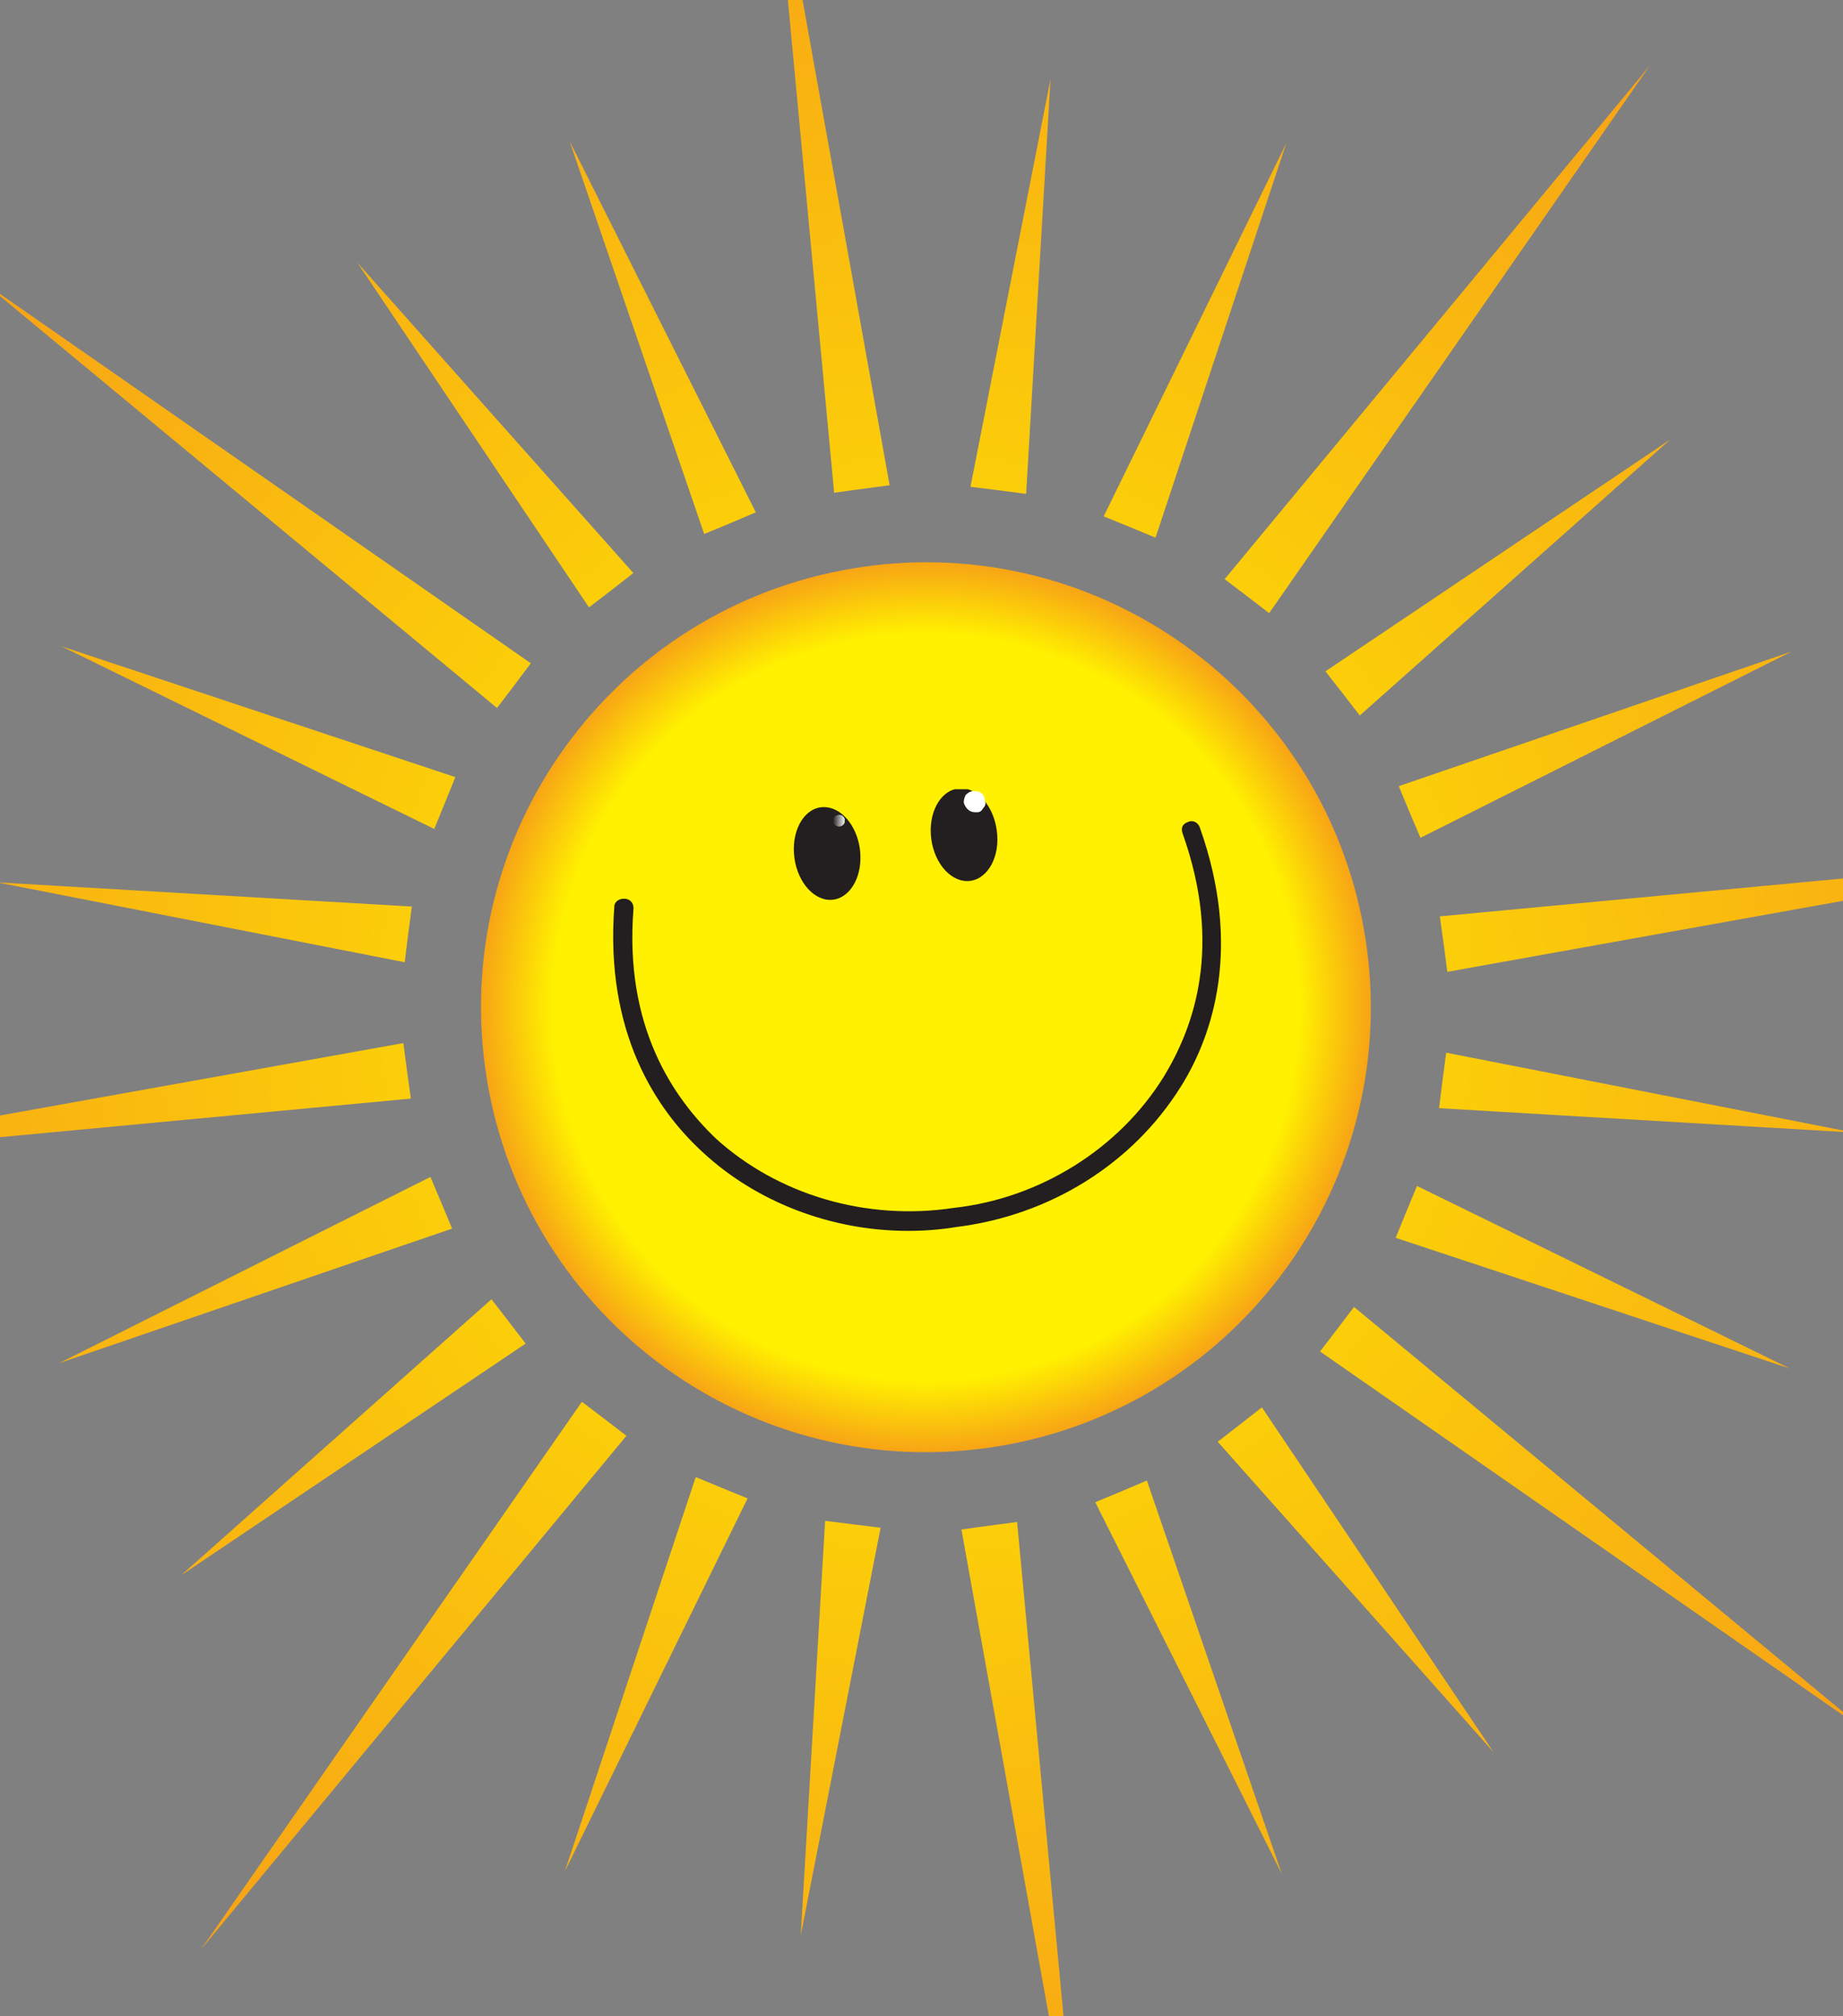
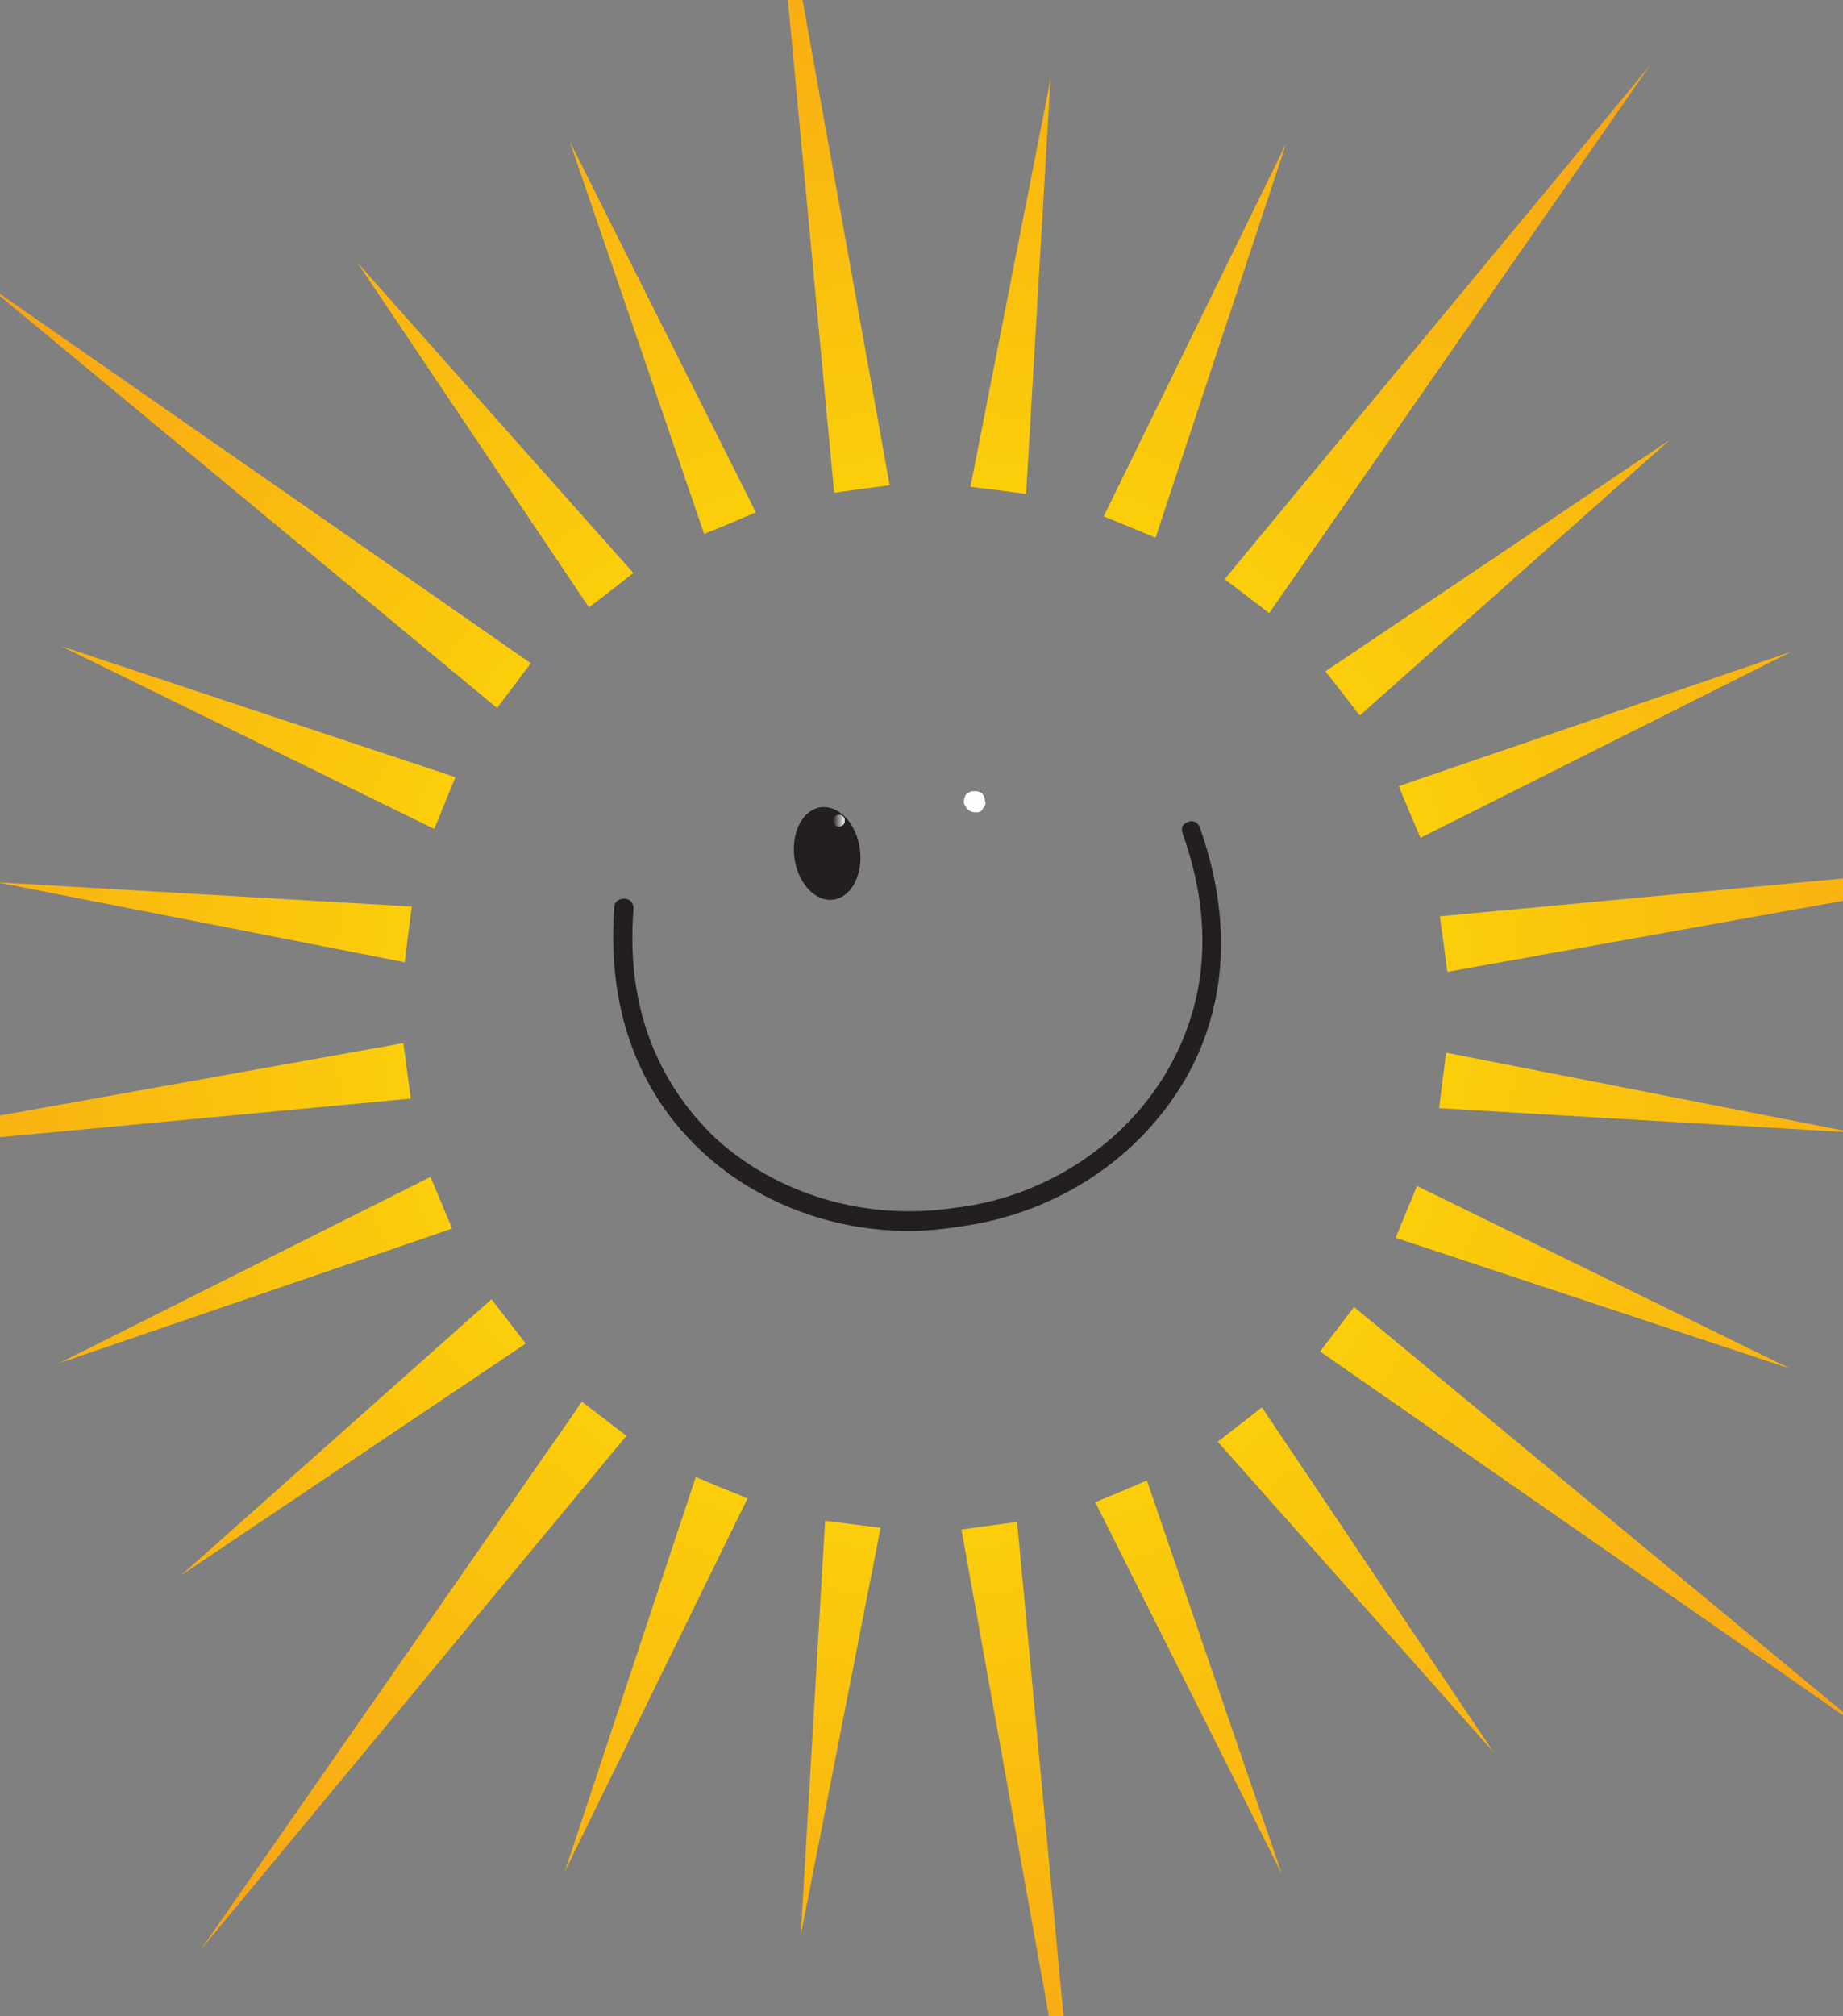
<svg xmlns="http://www.w3.org/2000/svg" viewBox="0 0 96 105" width="96" height="105">
  <rect x="0" y="0" width="96" height="105" fill="#808080" stroke="none" />
  <title>Logo completo 30 años-ai</title>
  <defs>
    <clipPath clipPathUnits="userSpaceOnUse" id="cp1">
      <path d="m-254.19-36.83h1025.41v341.81h-1025.41z" />
    </clipPath>
    <clipPath clipPathUnits="userSpaceOnUse" id="cp2">
      <path d="m-129.63 10.59l-37.14 25.7q0.26 1.94 0.85 3.85c0.9 2.93 2.34 5.57 4.22 7.91l-7.05 2.37 47.79-16.09c-1.59-0.11-2.94-1.01-3.38-2.41-0.33-1.08-0.05-2.22 0.65-3.16-1.45-0.2-2.66-1.07-3.06-2.38-0.33-1.07-0.06-2.22 0.64-3.15-1.44-0.21-2.65-1.08-3.05-2.39-0.42-1.36 0.13-2.83 1.29-3.85-1.52-0.15-2.8-1.04-3.22-2.4-0.44-1.43 0.19-2.98 1.46-4z" />
    </clipPath>
    <clipPath clipPathUnits="userSpaceOnUse" id="cp3">
-       <path d="m45.1 29.5c-12.68 1.73-21.56 13.41-19.83 26.09 1.73 12.68 13.42 21.55 26.1 19.82 12.68-1.73 21.55-13.41 19.82-26.09-1.59-11.62-11.52-20.04-22.93-20.04q-1.57 0-3.16 0.22z" />
+       <path d="m45.1 29.5q-1.57 0-3.16 0.22z" />
    </clipPath>
    <radialGradient id="g1" cx="0" cy="0" r="1" gradientUnits="userSpaceOnUse" gradientTransform="matrix(22.382,10.916,-10.916,22.382,48.224,52.451)">
      <stop offset="0" stop-color="#fff100" />
      <stop offset=".78" stop-color="#fff100" />
      <stop offset="1" stop-color="#f4811f" />
    </radialGradient>
    <clipPath clipPathUnits="userSpaceOnUse" id="cp4">
      <path d="m51.53 79.45l-1.45 0.2 6.15 34.21-3.25-34.6zm-9.82 21.34l4.16-21.23-1.44-0.18-1.45-0.18zm16.69-23.12l-1.35 0.56 9.71 19.34-7.02-20.47zm-28.98 19.79l9.52-19.43-1.35-0.55-1.35-0.56zm35.16-23.27l-1.15 0.89 14.37 16.17-12.07-17.96zm-54.12 27.34l22.17-26.76-1.16-0.89-1.16-0.88zm59.19-32.31l-0.89 1.16 28.53 19.84-26.76-22.16zm-60.22 12.82l17.95-12.07-0.89-1.16-0.89-1.15zm63.82-18.93l-0.55 1.35 20.54 6.81-19.43-9.51zm-70.17 7.88l20.47-7.01-0.56-1.34-0.57-1.35zm72.06-14.72l-0.18 1.44 21.6 1.27-21.23-4.16zm-88.34 4.19l34.6-3.25-0.2-1.45-0.19-1.44zm34.28-10.35l0.18-1.45 0.19-1.45-21.6-1.26zm53.92-2.39l0.2 1.44 0.19 1.45 34.21-6.14zm-2.14-6.78l0.56 1.35 0.57 1.34 19.33-9.7zm-50.24 2.23l0.55-1.35 0.55-1.35-20.53-6.82zm46.42-8.21l0.9 1.15 0.89 1.15 16.17-14.37zm-43.15 1.91l0.88-1.16 0.88-1.17-28.52-19.84zm4.79-5.24l1.16-0.89 1.15-0.9-14.38-16.17zm26.81-4.74l1.35 0.55 1.35 0.56 6.81-20.54zm-20.81 0.92l1.35-0.56 1.34-0.57-9.7-19.33zm13.87-2.46l1.45 0.18 1.45 0.19 1.27-21.6zm13.24 4.81l1.16 0.88 1.16 0.89 19.84-28.53zm-20.34-4.5l1.45-0.2 1.44-0.19-6.14-34.21z" />
    </clipPath>
    <radialGradient id="g2" cx="0" cy="0" r="1" gradientUnits="userSpaceOnUse" gradientTransform="matrix(83.905,22.482,-22.482,83.905,48.276,52.29)">
      <stop offset="0" stop-color="#fff100" />
      <stop offset="1" stop-color="#f4811f" />
    </radialGradient>
    <clipPath clipPathUnits="userSpaceOnUse" id="cp5">
      <path d="m42.75 42.04c-0.94 0.13-1.55 1.31-1.37 2.64 0.18 1.32 1.09 2.3 2.03 2.17 0.94-0.13 1.56-1.31 1.38-2.64-0.17-1.25-0.99-2.18-1.87-2.18q-0.08 0-0.17 0.01z" />
    </clipPath>
    <linearGradient id="g3" x2="1" gradientUnits="userSpaceOnUse" gradientTransform="matrix(1.662,0,0,2.179,61.285,46.977)">
      <stop offset="0" stop-color="#231f20" />
      <stop offset="1" stop-color="#fefefe" />
    </linearGradient>
    <clipPath clipPathUnits="userSpaceOnUse" id="cp6">
-       <path d="m49.89 41.07c-0.94 0.12-1.56 1.31-1.38 2.63 0.18 1.33 1.09 2.3 2.04 2.17 0.94-0.13 1.56-1.31 1.37-2.63-0.17-1.25-0.98-2.19-1.86-2.19q-0.09 0-0.17 0.02z" />
-     </clipPath>
+       </clipPath>
    <linearGradient id="g4" x2="1" gradientUnits="userSpaceOnUse" gradientTransform="matrix(1.089,0,0,1.427,61.539,46.002)">
      <stop offset="0" stop-color="#231f20" />
      <stop offset="1" stop-color="#fefefe" />
    </linearGradient>
    <clipPath clipPathUnits="userSpaceOnUse" id="cp7">
      <path d="m43.66 42.44c-0.17 0.02-0.28 0.17-0.26 0.34 0.02 0.17 0.18 0.29 0.35 0.26 0.16-0.02 0.28-0.17 0.26-0.34-0.02-0.16-0.15-0.27-0.3-0.27q-0.03 0-0.05 0.01z" />
    </clipPath>
    <linearGradient id="g5" x2="1" gradientUnits="userSpaceOnUse" gradientTransform="matrix(.654,0,0,.633,43.377,43.066)">
      <stop offset="0" stop-color="#231f20" />
      <stop offset="1" stop-color="#fefefe" />
    </linearGradient>
    <clipPath clipPathUnits="userSpaceOnUse" id="cp8">
      <path d="m50.74 41.47c-0.17 0.02-0.28 0.18-0.26 0.34 0.02 0.17 0.18 0.29 0.34 0.27 0.17-0.03 0.29-0.18 0.27-0.35-0.02-0.15-0.15-0.26-0.31-0.26q-0.02 0-0.04 0z" />
    </clipPath>
    <linearGradient id="g6" x2="1" gradientUnits="userSpaceOnUse" gradientTransform="matrix(.924,0,0,.895,61.565,42.1)">
      <stop offset="0" stop-color="#231f20" />
      <stop offset="1" stop-color="#fefefe" />
    </linearGradient>
  </defs>
  <style>		.s0 { fill: url(#g1) } 		.s1 { fill: url(#g2) } 		.s2 { fill: url(#g3) } 		.s3 { fill: url(#g4) } 		.s4 { fill: url(#g5) } 		.s5 { fill: url(#g6) } 		.s6 { fill: #fefefe } 		.s7 { fill: #231f20 } 	</style>
  <g id="Capa 1">
    <g id="&lt;Clip Group&gt;" clip-path="url(#cp1)">
      <g id="&lt;Group&gt;">
        <g id="&lt;Group&gt;">
          <g id="&lt;Clip Group&gt;" clip-path="url(#cp2)">
            <g id="&lt;Group&gt;">						</g>
          </g>
        </g>
      </g>
      <g id="&lt;Group&gt;">
        <g id="&lt;Clip Group&gt;" clip-path="url(#cp3)">
-           <path id="&lt;Path&gt;" class="s0" d="m33 9.8l58.8 28.7-28.4 58.1-58.7-28.7z" />
-         </g>
+           </g>
        <g id="&lt;Clip Group&gt;" clip-path="url(#cp4)">
          <path id="&lt;Path&gt;" class="s1" d="m-4.9-39.6l145.2 38.9-38.9 145.3-145.3-39z" />
        </g>
        <g id="&lt;Clip Group&gt;" clip-path="url(#cp5)">
          <path id="&lt;Path&gt;" class="s2" d="m41.2 42h3.8v5h-3.8z" />
        </g>
        <g id="&lt;Clip Group&gt;" clip-path="url(#cp6)">
          <path id="&lt;Path&gt;" class="s3" d="m48.3 41.1h3.8v4.9h-3.8z" />
        </g>
        <g id="&lt;Clip Group&gt;" clip-path="url(#cp7)">
          <path id="&lt;Path&gt;" class="s4" d="m43.4 42.4h0.6v0.7h-0.6z" />
        </g>
        <g id="&lt;Clip Group&gt;" clip-path="url(#cp8)">
-           <path id="&lt;Path&gt;" class="s5" d="m50.5 41.5h0.6v0.6h-0.6z" />
-         </g>
+           </g>
        <path id="&lt;Path&gt;" class="s6" d="m50.8 42.3c-0.3 0-0.5-0.2-0.6-0.5q0-0.2 0.1-0.4 0.2-0.2 0.4-0.2h0.1c0.3 0 0.5 0.2 0.5 0.5q0.1 0.2-0.1 0.4-0.1 0.2-0.3 0.2z" />
        <path id="&lt;Path&gt;" class="s7" d="m47.3 64.1c-4 0-7.9-1.5-10.7-4.1-2.4-2.2-5.1-6.2-4.6-12.8 0-0.2 0.2-0.4 0.5-0.4 0.3 0 0.5 0.2 0.5 0.5-0.5 6.2 2.1 9.9 4.3 12 3.2 2.9 7.8 4.3 12.4 3.6 4.5-0.5 8.6-3.1 10.9-6.8 1.6-2.6 3.1-6.8 1-12.7-0.1-0.3 0-0.5 0.3-0.6 0.2-0.1 0.5 0 0.6 0.3 2.2 6.2 0.7 10.8-1 13.5-2.5 4-6.8 6.7-11.7 7.3q-1.2 0.2-2.5 0.2z" />
        <g id="&lt;Group&gt;">
          <g id="&lt;Group&gt;">
            <g id="&lt;Group&gt;">						</g>
            <g id="&lt;Group&gt;">						</g>
          </g>
          <g id="&lt;Group&gt;">
            <g id="&lt;Group&gt;">						</g>
            <g id="&lt;Group&gt;">						</g>
          </g>
        </g>
      </g>
    </g>
  </g>
</svg>